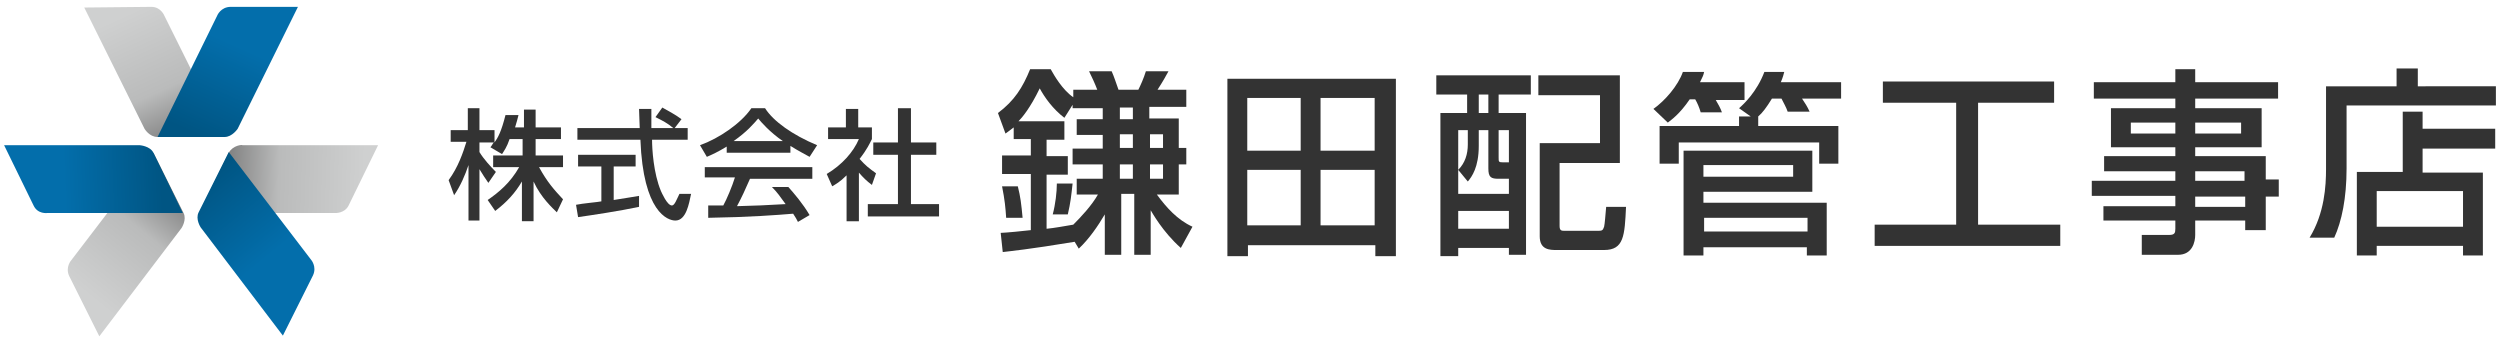
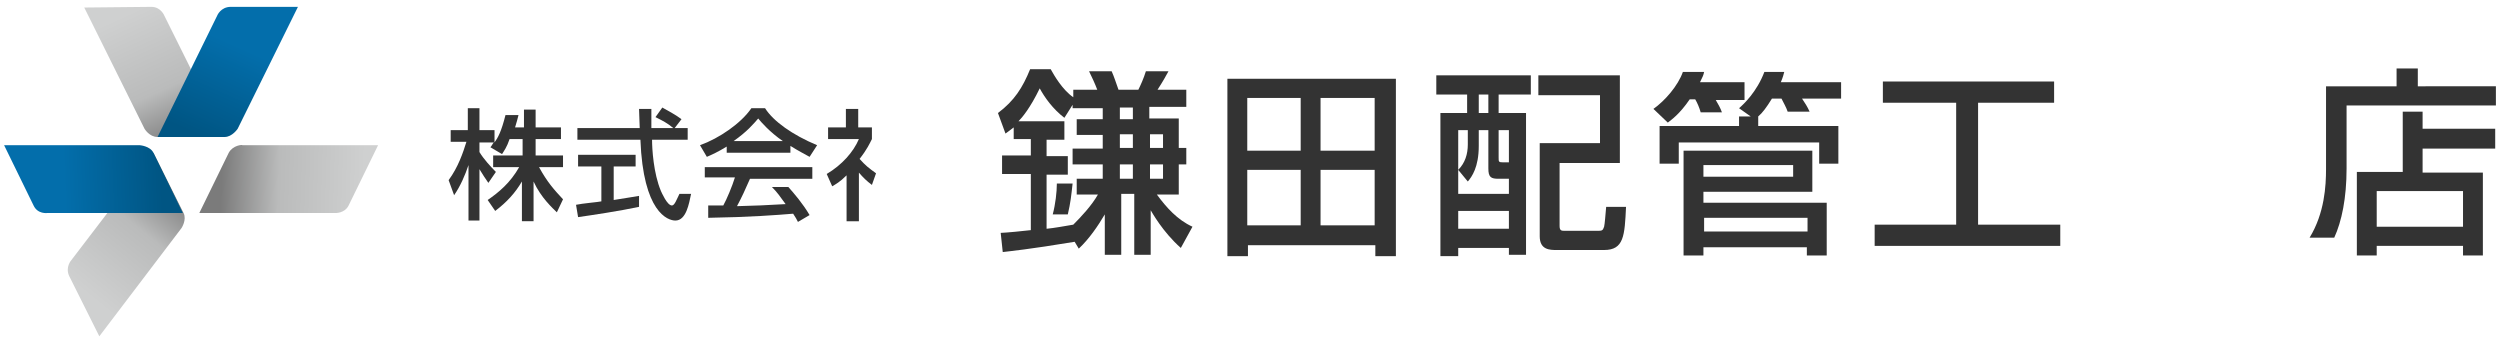
<svg xmlns="http://www.w3.org/2000/svg" xmlns:xlink="http://www.w3.org/1999/xlink" version="1.1" id="レイヤー_1" x="0px" y="0px" width="365px" height="50px" viewBox="0 0 365 50" style="enable-background:new 0 0 365 50;" xml:space="preserve">
  <style type="text/css">
	.st0{fill:#333333;}
	.st1{clip-path:url(#SVGID_2_);fill:url(#SVGID_3_);}
	.st2{clip-path:url(#SVGID_5_);fill:url(#SVGID_6_);}
	.st3{clip-path:url(#SVGID_8_);fill:url(#SVGID_9_);}
	.st4{clip-path:url(#SVGID_11_);fill:url(#SVGID_12_);}
	.st5{clip-path:url(#SVGID_14_);fill:url(#SVGID_15_);}
	.st6{clip-path:url(#SVGID_17_);fill:url(#SVGID_18_);}
</style>
  <g>
    <path class="st0" d="M78.7,24.4h3.5v-1.7h-4v-2.4h3.7v-1.7h-3.7v-2.6h-1.7v2.6h-1.3c0.2-0.7,0.4-1.3,0.5-1.8h-1.9   c-0.6,2.4-1.1,3.3-1.6,4V19H70v-3.2h-1.7V19h-2.5v1.7h2.3c-0.5,1.6-1.2,3.7-2.6,5.6l0.8,2.2c0.9-1.3,1.6-2.9,2.1-4.4v8.1H70v-7.5   c0.5,0.8,0.8,1.3,1.3,2l1.1-1.6c-0.8-0.8-1.8-1.9-2.4-2.9v-1.4h2.1c-0.2,0.2-0.3,0.5-0.5,0.7l1.7,1c0.3-0.5,0.7-1,1.1-2.2h1.9v2.4   h-4.3v1.7h3.8c-1.3,2.3-3,3.7-4.6,4.8l1.1,1.6c1.7-1.3,2.9-2.6,3.9-4.3v5.8h1.7v-5.8c1.1,2.4,2.8,3.9,3.4,4.5l0.9-1.9   C80.9,27.7,79.9,26.6,78.7,24.4" />
    <path class="st0" d="M89.6,24.3h3.2v-1.7h-8.4v1.7h3.4v5.1c-0.4,0.1-2.8,0.3-3.7,0.5l0.3,1.8c2.1-0.3,6.1-0.9,8.9-1.5v-1.6   c-0.7,0.1-1.7,0.3-3.7,0.6V24.3z" />
    <path class="st0" d="M98.1,30c-0.7,0-1.5-1.9-1.6-2.1c-1.1-2.6-1.3-6.2-1.3-7.5h5.2v-1.7h-1.9l1-1.3c-0.8-0.6-1.9-1.2-2.8-1.7   l-1,1.4c1,0.5,1.8,0.9,2.6,1.6h-3.2c0-0.7,0-1.7,0-2.8h-1.8c0,0.5,0.1,2.4,0.1,2.8h-9.1v1.7h9.2c0.4,10.6,4,11.8,5.1,11.8   c1.6,0,2-2.5,2.3-3.9h-1.7C98.8,29.1,98.5,30,98.1,30" />
    <path class="st0" d="M111.7,15.8h-2c-1.5,2.2-4.7,4.4-7.5,5.4l1,1.7c0.7-0.3,1.6-0.7,2.9-1.5v0.9h9.3v-1c1.1,0.7,2.1,1.2,2.8,1.6   l1.1-1.7C115.7,19.7,112.9,17.7,111.7,15.8 M107.1,20.6c2-1.4,2.9-2.5,3.6-3.3c0.4,0.5,1.7,2,3.6,3.3H107.1z" />
    <path class="st0" d="M102.8,25.9h4.5c-0.4,1.3-1.2,3.2-1.7,4.1c-0.5,0-1.6,0-2.2,0v1.8c6.1-0.1,10-0.4,12.4-0.6   c0.4,0.6,0.5,0.8,0.7,1.2l1.7-1c-1-1.7-2.3-3.2-3.1-4.1h-2.4c0.8,0.8,1.2,1.4,2,2.5c-3.5,0.2-3.8,0.2-7.1,0.3   c0.6-1.1,1.3-2.6,1.9-4h9.1v-1.7h-15.7V25.9z" />
-     <polygon class="st0" points="133,22.6 136.7,22.6 136.7,20.8 133,20.8 133,15.8 131.1,15.8 131.1,20.8 127.5,20.8 127.5,22.6    131.1,22.6 131.1,29.8 126.7,29.8 126.7,31.6 137.1,31.6 137.1,29.8 133,29.8  " />
    <path class="st0" d="M127.9,25.3c-1.1-0.8-1.5-1.1-2.4-2.1c1.1-1.4,1.5-2.3,1.8-2.9v-1.7h-2v-2.7h-1.8v2.7h-2.6v1.7h4.5   c-0.8,1.9-2.5,3.8-4.7,5.1l0.8,1.8c0.5-0.3,1.1-0.6,2.1-1.6v6.7h1.8v-7.1c0.6,0.7,1.1,1.2,1.9,1.8L127.9,25.3z" />
-     <path class="st0" d="M149.3,31.8c-0.2-2.1-0.3-3-0.7-4.6h-2.3c0.4,2,0.5,3.1,0.6,4.6H149.3z" />
    <path class="st0" d="M153.7,31.3h2.2c0.4-1.7,0.5-2.7,0.7-4.5h-2.3C154.3,28,154.1,29.8,153.7,31.3" />
    <path class="st0" d="M168.9,28.4h3.2V24h1.1v-2.4h-1.1v-4.3h-4.3v-1.7h5.4v-2.5H169c0.9-1.4,1.1-1.8,1.6-2.7h-3.3   c-0.3,1-0.8,2.1-1.1,2.7h-2.9c-0.4-1.1-0.6-1.8-1-2.7H159c0.4,0.8,0.9,1.9,1.2,2.7h-3.5v1.1c-1.6-1.1-2.8-3.2-3.3-4.1h-3   c-1.1,2.7-2.3,4.6-4.7,6.4l1.1,3c0.4-0.3,0.7-0.5,1.2-0.9v1.7h2.5v2.4h-4.2v2.7h4.2v8.2c-0.7,0.1-3.9,0.4-4.4,0.4l0.3,2.8   c0.8-0.1,3.9-0.4,10.5-1.5l0.6,1c1.5-1.4,2.8-3.3,3.8-5v5.9h2.4v-8.9h1.9v8.9h2.4v-6.5c0.2,0.3,1.7,3.1,4.4,5.5l1.7-3.1   C171.9,32.1,170.3,30.3,168.9,28.4 M161,17.4h-3.8v2.3h3.8v2h-4.4V24h4.4v2.1h-3.8v2.3h3.1c-0.9,1.6-2.5,3.3-3.6,4.4   c-1.2,0.2-2.8,0.5-3.9,0.6v-7.9h3.1v-2.7h-3.1v-2.4h2.6v-2.7h-6.7c0.5-0.5,1.7-1.9,3.1-4.8c0.7,1.3,1.9,3,3.6,4.3l1.2-1.9v0.5h4.4   V17.4z M165.4,26.1h-1.9V24h1.9V26.1z M165.4,21.6h-1.9v-2h1.9V21.6z M165.4,17.4h-1.9v-1.7h1.9V17.4z M167.9,19.6h1.9v2h-1.9V19.6   z M167.9,24h1.9v2.1h-1.9V24z" />
    <path class="st0" d="M179.2,37.4h3v-1.6h18.6v1.6h3V11.5h-24.6V37.4z M192.8,14.3h7.9v7.7h-7.9V14.3z M192.8,24.8h7.9v8.1h-7.9   V24.8z M182.1,14.3h7.8v7.7h-7.8V14.3z M182.1,24.8h7.8v8.1h-7.8V24.8z" />
    <path class="st0" d="M209.7,13.8h4.5v2.7h-3.9v20.9h2.6v-1.2h7.4v1h2.5V16.5h-4v-2.7h4.7V11h-13.8V13.8z M212.9,19h1.4v2.1   c0,1.4-0.4,2.7-1.4,3.7V19z M220.3,33.4h-7.4v-2.6h7.4V33.4z M218.8,19h1.5v4.7h-0.9c-0.6,0-0.6-0.1-0.6-0.7V19z M215.9,13.8h1.4   v2.7h-1.4V13.8z M215.9,19h1.4v5.6c0,1.3,0.4,1.5,1.5,1.5h1.5v2.2h-7.4v-3.5l1.4,1.7c0.6-0.7,1.6-2.1,1.6-5.2V19z" />
    <path class="st0" d="M234.2,33.1c-0.2,0.6-0.3,0.6-1.1,0.6h-4.6c-0.5,0-0.8,0-0.8-0.7v-9.2h8.8V11h-11.9v2.9h9v7h-8.8v13.6   c0,2,1.5,2,2.5,2h6.9c2.9,0,3-2.1,3.2-6.3h-2.9C234.4,31.3,234.3,32.7,234.2,33.1" />
    <path class="st0" d="M248.7,28h15.9v-6h-18.8v15.3h2.9v-1.2h15.1v1.2h2.9v-7.7h-18V28z M248.7,24.1h13.1v1.7h-13.1V24.1z    M263.9,33.8h-15.1v-2h15.1V33.8z" />
    <polygon class="st0" points="288.8,15 299.9,15 299.9,11.9 274.9,11.9 274.9,15 285.6,15 285.6,32.8 273.7,32.8 273.7,35.9    300.8,35.9 300.8,32.8 288.8,32.8  " />
-     <path class="st0" d="M330.8,22.8h-10.3v-1.3h9.7v-5.7h-9.7v-1.4h12.1V12h-12.1v-1.9h-2.9V12h-11.9v2.4h11.9v1.4h-9.4v5.7h9.4v1.3   h-10.4V25h10.4v1.4h-12.2v2.2h12.2v1.5h-10.5v2.1h10.5v1.2c0,0.6-0.1,0.9-0.9,0.9h-4v2.7l0,0.2h5.3c2.1,0,2.5-1.9,2.5-2.9v-2.1h7.3   v1.4h3v-4.9h1.9v-2.5h-1.9V22.8z M320.5,17.9h6.7v1.6h-6.7V17.9z M317.6,19.5h-6.5v-1.6h6.5V19.5z M320.5,25h7.2v1.4h-7.2V25z    M327.8,30.2h-7.3v-1.5h7.3V30.2z" />
    <path class="st0" d="M353.8,16.3h-3v8.8h-6.7v12.2h2.9v-1.4h12.6v1.4h2.9V25.2h-8.8v-3.5h10.6v-2.9h-10.6V16.3z M359.6,33.1h-12.6   v-5.2h12.6V33.1z" />
    <path class="st0" d="M353,12.7V10h-3.1v2.6h-10.3v12.1c0,2.4-0.2,6.4-2.4,10h3.6c1.1-2.4,1.8-5.8,1.8-10.1v-9.2h21.8v-2.8H353z" />
    <path class="st0" d="M268.8,12h-8.8c0.3-0.7,0.4-1.1,0.5-1.5h-2.9c-1.1,2.9-3,4.7-3.7,5.3l1.7,1.2h-1.7v1.4h-11.6v5.5h2.8v-3.1   h20.5v3.1h2.8v-5.5h-11.7V17c0.6-0.5,1.2-1.3,2-2.6h1.4c0.3,0.6,0.7,1.3,0.9,1.9h3.2c-0.3-0.7-0.7-1.3-1.1-1.9h5.7V12z" />
    <path class="st0" d="M241.4,15.9l2.1,2c0.5-0.4,1.7-1.2,3.2-3.4h0.8c0.3,0.5,0.6,1.2,0.8,1.9h3l0.1,0c-0.2-0.6-0.6-1.3-0.9-1.8h4.2   V12h-6.5c0.4-0.8,0.5-1,0.6-1.5h-3.1C245,12.5,243.1,14.7,241.4,15.9" />
    <g>
      <g>
        <defs>
          <path id="SVGID_1_" d="M12.3,1.1l8.8,17.7c0,0,0.7,1.2,1.9,1.2l9.8,0L24,2.3c0,0-0.5-1.3-1.9-1.3L12.3,1.1z" />
        </defs>
        <clipPath id="SVGID_2_">
          <use xlink:href="#SVGID_1_" style="overflow:visible;" />
        </clipPath>
        <linearGradient id="SVGID_3_" gradientUnits="userSpaceOnUse" x1="-264.299" y1="174.449" x2="-262.954" y2="174.449" gradientTransform="matrix(-6.254 -13.794 -13.794 6.254 780.384 -4716.158)">
          <stop offset="0" style="stop-color:#7B7B7B" />
          <stop offset="0.4" style="stop-color:#BABBBB" />
          <stop offset="1" style="stop-color:#CFD0D0" />
        </linearGradient>
        <polygon class="st1" points="15.8,27.8 5.2,4.3 29.3,-6.7 40,16.8    " />
      </g>
      <g>
        <defs>
          <path id="SVGID_4_" d="M31.7,2.3L23,20l9.8,0c1.1,0,1.9-1.2,1.9-1.2L43.5,1l-9.8,0C32.2,1,31.7,2.3,31.7,2.3" />
        </defs>
        <clipPath id="SVGID_5_">
          <use xlink:href="#SVGID_4_" style="overflow:visible;" />
        </clipPath>
        <linearGradient id="SVGID_6_" gradientUnits="userSpaceOnUse" x1="-254.893" y1="193.708" x2="-253.548" y2="193.708" gradientTransform="matrix(-6.34 14.137 14.137 6.34 -4317.058 2376.031)">
          <stop offset="0" style="stop-color:#036EAB" />
          <stop offset="0.316" style="stop-color:#036EAB" />
          <stop offset="1" style="stop-color:#005583" />
        </linearGradient>
        <polygon class="st2" points="50.6,4.2 40,27.7 15.9,16.8 26.4,-6.7    " />
      </g>
      <g>
        <defs>
          <path id="SVGID_7_" d="M10.4,38c0,0-0.9,1-0.3,2.3l4.4,8.8l12-15.8c0,0,0.8-1.2,0.3-2.2l-4.4-8.8L10.4,38z" />
        </defs>
        <clipPath id="SVGID_8_">
          <use xlink:href="#SVGID_7_" style="overflow:visible;" />
        </clipPath>
        <linearGradient id="SVGID_9_" gradientUnits="userSpaceOnUse" x1="-257.553" y1="193.714" x2="-256.209" y2="193.714" gradientTransform="matrix(-9.567 11.742 11.742 9.567 -4713.214 1197.956)">
          <stop offset="0" style="stop-color:#7B7B7B" />
          <stop offset="0.4" style="stop-color:#BABBBB" />
          <stop offset="1" style="stop-color:#CFD0D0" />
        </linearGradient>
        <polygon class="st3" points="40.4,32.9 20.1,57.7 -3.7,38.3 16.5,13.5    " />
      </g>
      <g>
        <defs>
          <path id="SVGID_10_" d="M0.6,21.2L4.9,30c0.6,1.3,2,1.1,2,1.1l19.8,0l-4.3-8.8c-0.5-1-2-1.1-2-1.1L0.6,21.2z" />
        </defs>
        <clipPath id="SVGID_11_">
          <use xlink:href="#SVGID_10_" style="overflow:visible;" />
        </clipPath>
        <linearGradient id="SVGID_12_" gradientUnits="userSpaceOnUse" x1="-245.091" y1="176.303" x2="-243.746" y2="176.303" gradientTransform="matrix(15.482 -0.617 -0.617 -15.482 3906.044 2604.92)">
          <stop offset="0" style="stop-color:#036EAB" />
          <stop offset="0.316" style="stop-color:#036EAB" />
          <stop offset="1" style="stop-color:#005583" />
        </linearGradient>
        <polygon class="st4" points="0.2,21.1 26.6,20.1 27.1,31.2 0.6,32.3    " />
      </g>
      <g>
        <defs>
          <path id="SVGID_13_" d="M33.4,22.3l-4.3,8.8l19.8,0c0,0,1.4,0.1,2-1.1l4.3-8.8l-19.8,0C35.4,21.1,34,21.2,33.4,22.3" />
        </defs>
        <clipPath id="SVGID_14_">
          <use xlink:href="#SVGID_13_" style="overflow:visible;" />
        </clipPath>
        <linearGradient id="SVGID_15_" gradientUnits="userSpaceOnUse" x1="-244.275" y1="177.035" x2="-242.931" y2="177.035" gradientTransform="matrix(15.509 0.514 0.514 -15.509 3729.868 2897.027)">
          <stop offset="0" style="stop-color:#7B7B7B" />
          <stop offset="0.4" style="stop-color:#BABBBB" />
          <stop offset="1" style="stop-color:#CFD0D0" />
        </linearGradient>
        <polygon class="st5" points="29.1,20.3 55.5,21.1 55.2,32.1 28.8,31.2    " />
      </g>
      <g>
        <defs>
          <path id="SVGID_16_" d="M29,31c-0.5,1,0.3,2.2,0.3,2.2l12,15.8l4.4-8.8c0.6-1.3-0.3-2.3-0.3-2.3l-12-15.7L29,31z" />
        </defs>
        <clipPath id="SVGID_17_">
          <use xlink:href="#SVGID_16_" style="overflow:visible;" />
        </clipPath>
        <linearGradient id="SVGID_18_" gradientUnits="userSpaceOnUse" x1="-265.805" y1="177.268" x2="-264.46" y2="177.268" gradientTransform="matrix(-10.024 -12.337 -12.337 10.024 -434.247 -5013.313)">
          <stop offset="0" style="stop-color:#036EAB" />
          <stop offset="0.316" style="stop-color:#036EAB" />
          <stop offset="1" style="stop-color:#005583" />
        </linearGradient>
-         <polygon class="st6" points="35.6,57.7 15.4,32.9 39.3,13.5 59.4,38.4    " />
      </g>
    </g>
  </g>
</svg>